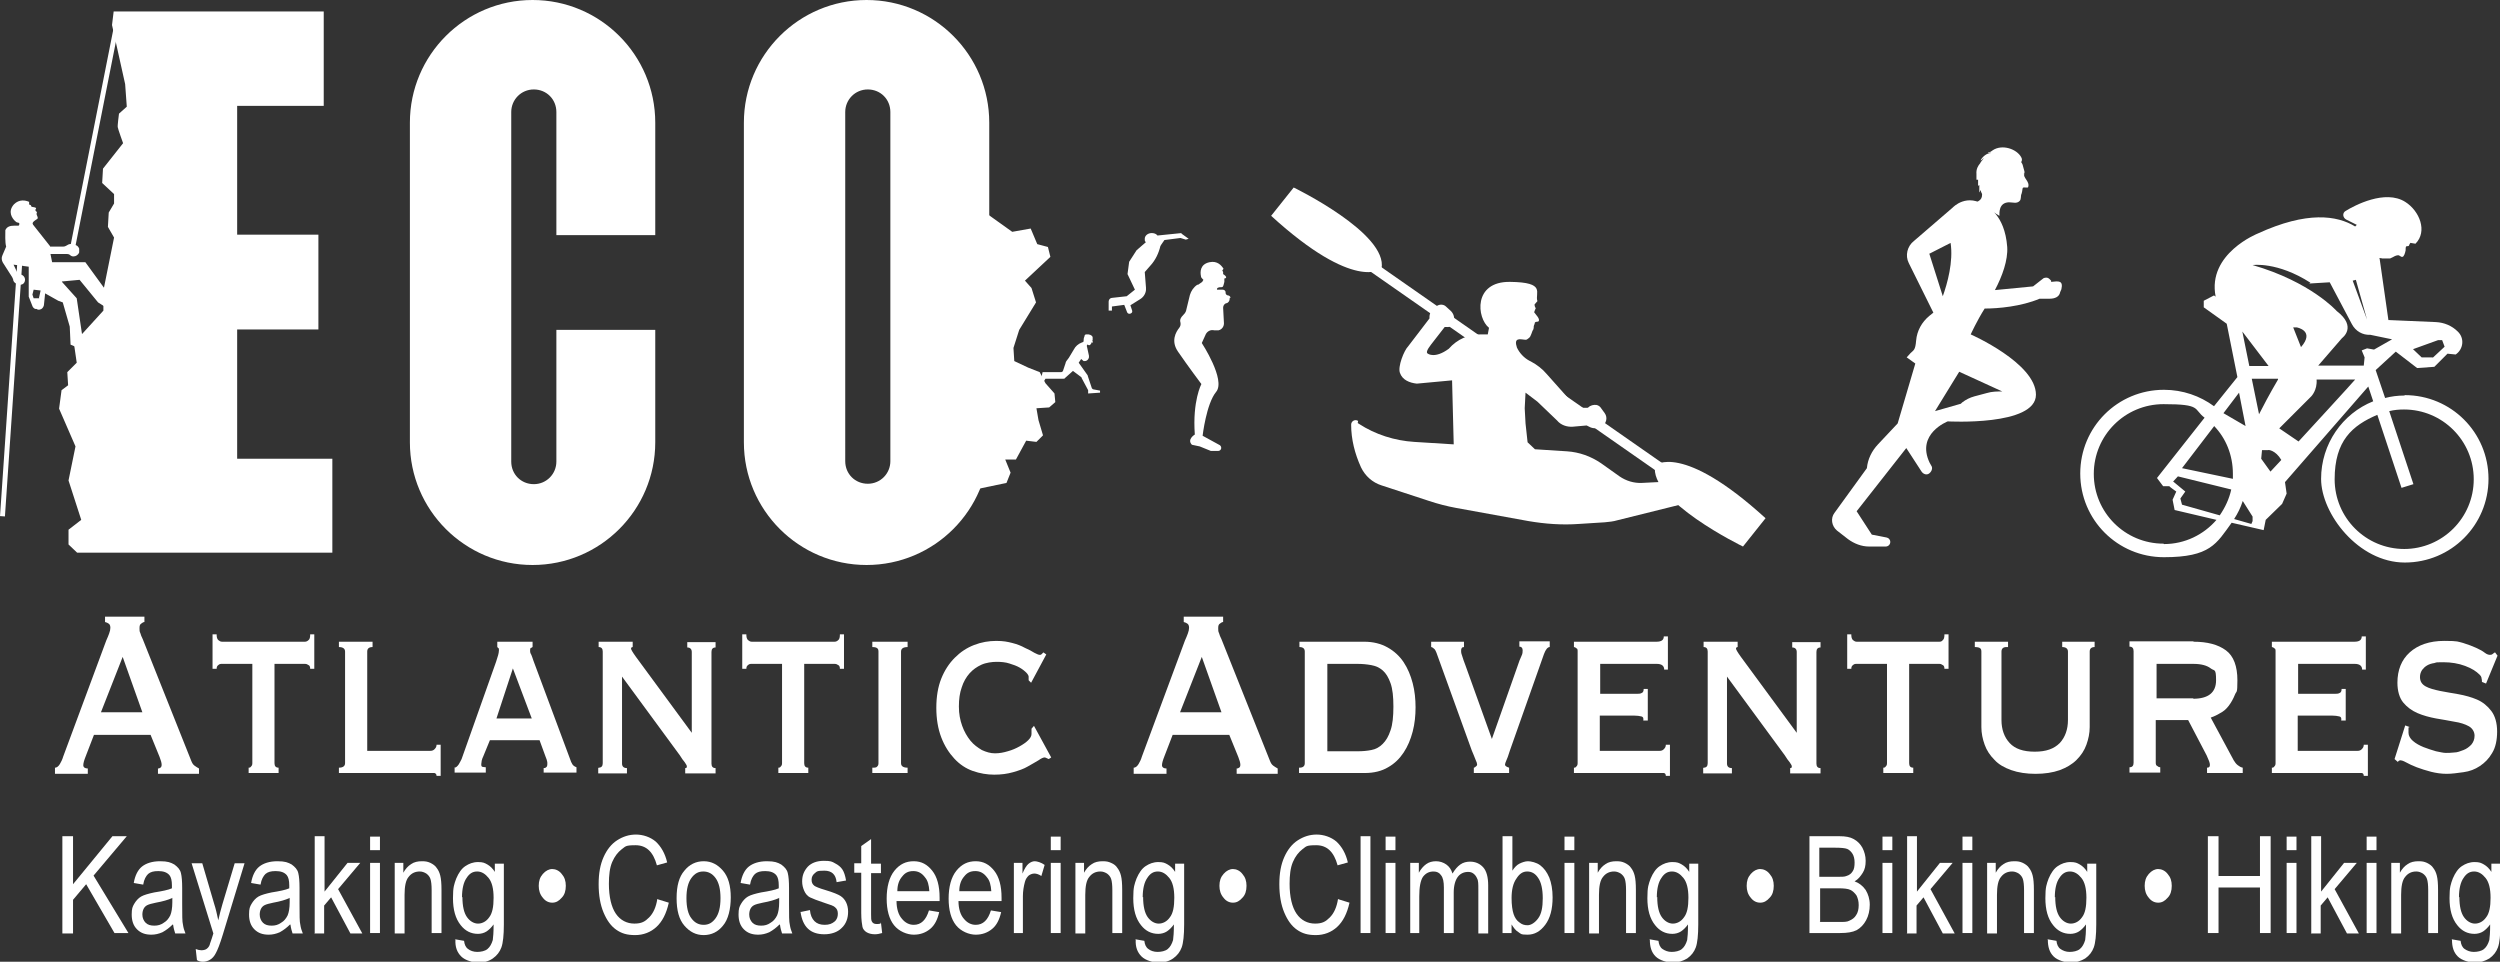
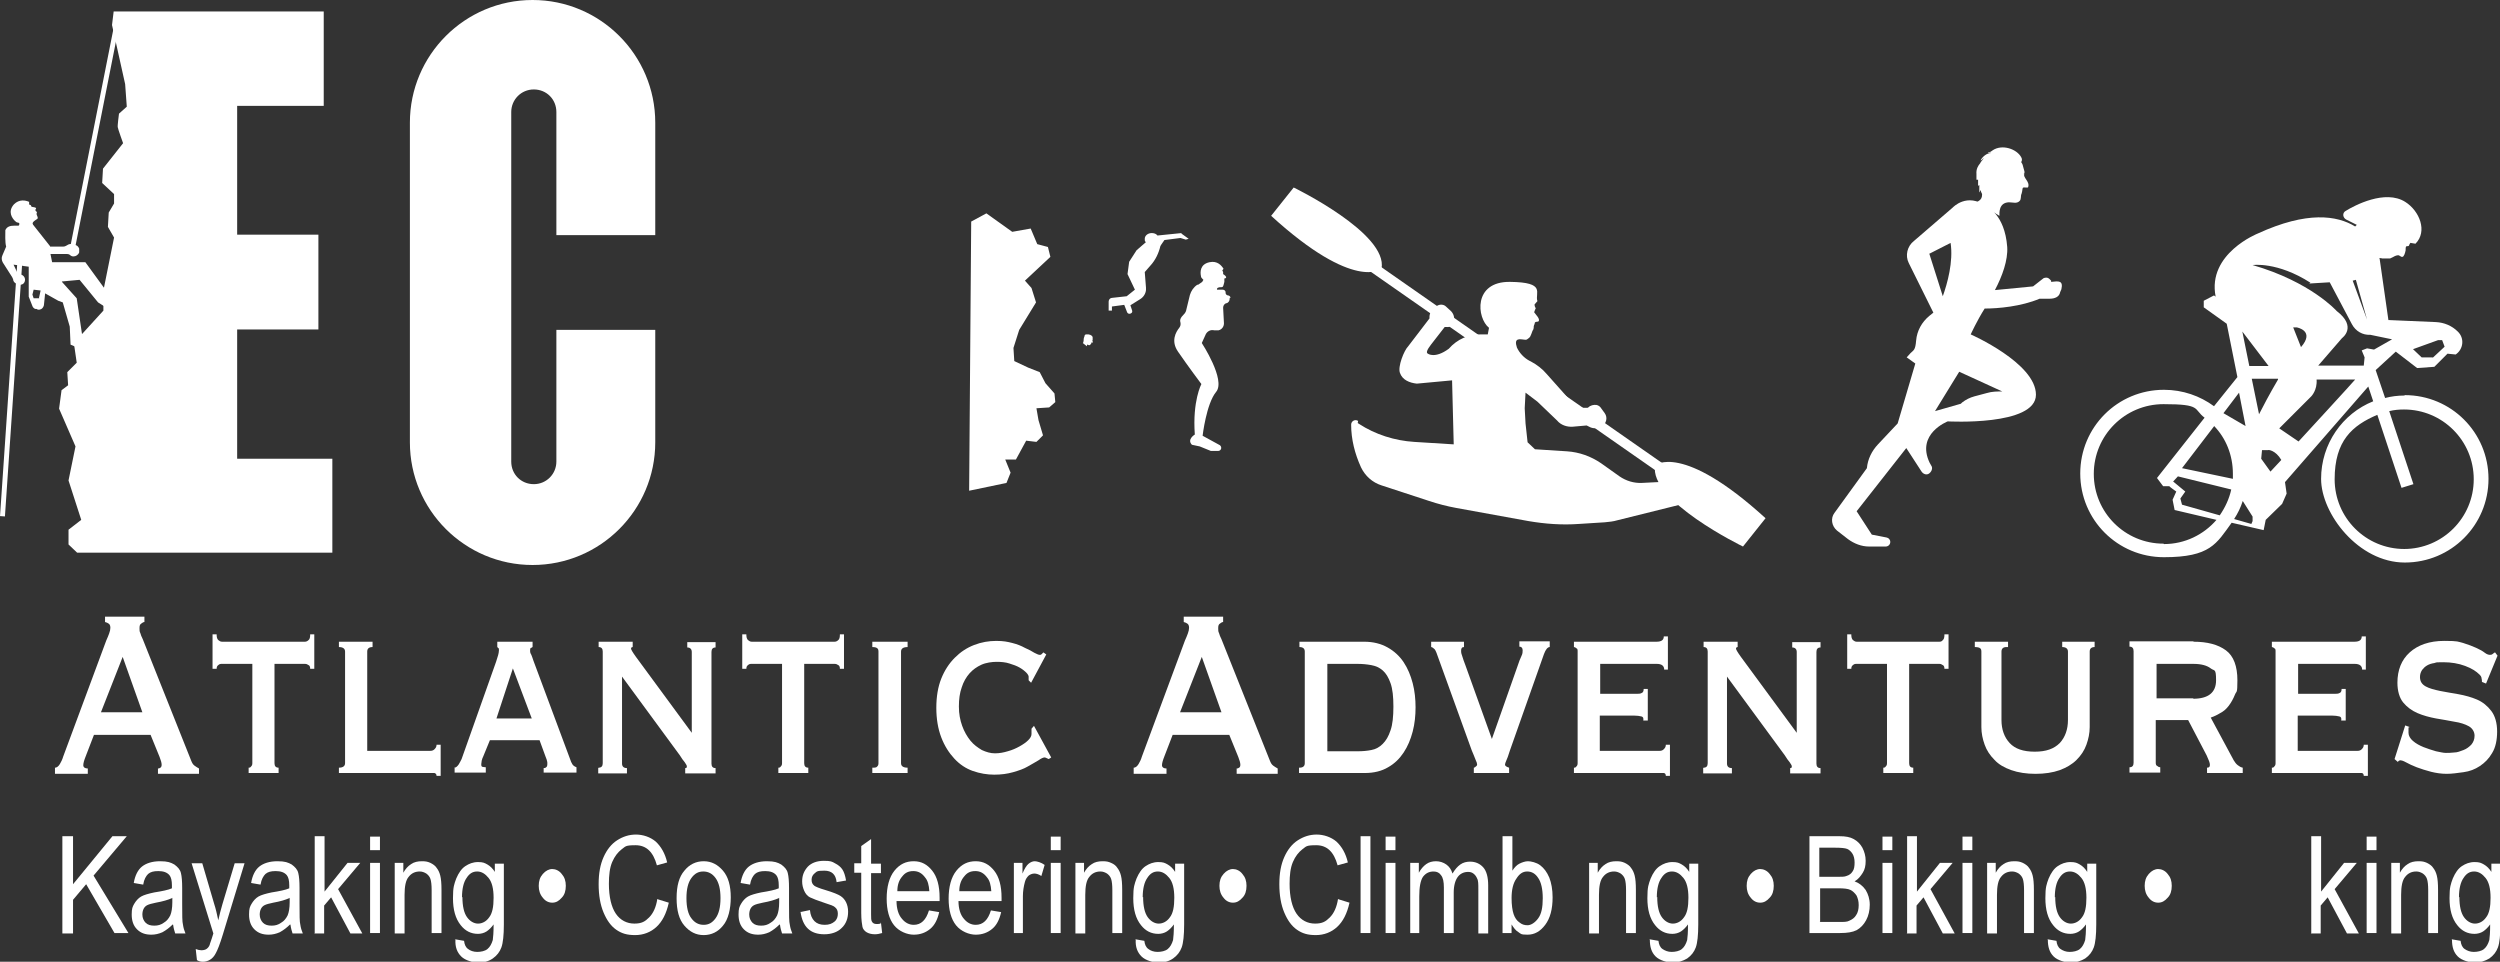
<svg xmlns="http://www.w3.org/2000/svg" id="Layer_1" data-name="Layer 1" version="1.1" viewBox="0 0 609.3 234.4">
  <rect x="0" y="0" width="609.3" height="234.4" fill="#333333" stroke="none" />
  <defs>
    <style>
      .cls-1 {
        fill: #fff;
        stroke-width: 0px;
      }
    </style>
  </defs>
  <path class="cls-1" d="M81,111.8h-23.2v-31.5h19.8v-23.1h-19.8v-31.4h21.1V2.8H27.7l-.4,3.3,3.2,14.4.4,5.5-1.9,1.7s-.4,3-.3,3.3c0,.3,1.3,3.9,1.3,3.9l-4.9,6.2-.2,3.5,2.9,2.7v2.3c0,0-1.3,2.2-1.3,2.2l-.2,3.5,1.5,2.6-2.6,12.9v4.9l-7.2,7.9.7,4.8-2.3,2.3.2,3.2-1.6,1.2-.6,4.5,4,9.2-1.7,8.3,3.1,9.6-3.1,2.4v3.6c0,0,2.1,2,2.1,2h62.2v-23.1Z" />
  <path class="cls-1" d="M9,51.8c0-.3-.2-.2-.3-.4,0-.1-.1-.2-.1-.2,0-.1.2-.3.2-.4,0-.3-.7-.3-1.1-.4-.1-.1-.1-.3-.2-.4-.4-.1-.7-.5-1.2-.6-.6-.1-1.6,0-2.7,1,0,.2-.1.4-.3.5,0,0,.3-.2.3,0-.3.2-.5.8-.5,1.3,0-.1,0-.3.1-.4,0,.3,0,.5,0,.7,0,.3.3.4.2.8,0,0,0-.1,0-.2,0,0,.1.1.2.2.1.2.3.5.5.7,0,0,0,0,0,0,0,0,.1.2.2.2.2,0,.3.1.4.2,0,.2,0,.4,0,.7l3.9.6c-.2-.2-1.2-1.1-.3-1.8s.8-.4.9-.8c0-.3-.3-.7-.3-1Z" />
  <path class="cls-1" d="M3.4,49.8c-1.6,1.8-.4,3.4.2,4s.5.3.8.4h.5c0,0-.2-.5-.2-.5l2.4-4v-.5c-.9-.4-2.4-.7-3.7.6Z" />
-   <path class="cls-1" d="M211.2,0c-16.5,0-29.9,13.4-29.9,29.9v77.9c0,16.5,13.4,29.9,29.9,29.9s29.9-13.4,29.9-29.9V29.9c0-16.5-13.4-29.9-29.9-29.9ZM217,112.4c0,3-2.4,5.5-5.5,5.5s-5.5-2.4-5.5-5.5V27.3c0-3,2.4-5.5,5.5-5.5s5.5,2.4,5.5,5.5v85.1Z" />
  <path class="cls-1" d="M135.6,80.4v32.1c0,3-2.4,5.5-5.5,5.5s-5.5-2.4-5.5-5.5V27.3c0-3,2.4-5.5,5.5-5.5s5.5,2.4,5.5,5.5v30h24.1v-27.4c0-16.5-13.4-29.9-29.9-29.9s-29.9,13.4-29.9,29.9v77.9c0,16.5,13.4,29.9,29.9,29.9s29.9-13.4,29.9-29.9v-27.4h-24.1Z" />
  <path class="cls-1" d="M31.1,67.2l-5.2,3.7s0,0,0,0l-5.1-7s0,0,0,0h-8.1s0,0,0,0l-.4-2s0,0,0,0h3.8c.3,0,.6,0,.9.2h0c.3.3.6.4.9.4h0c.6,0,1.2-.4,1.4-1,0-.3,0-.6,0-.9-.2-.5-.5-.8-1-.9l-.7-.2c-.4-.1-.9,0-1.3.3h0c-.3.2-.6.3-.9.3h-3.2c0,0,0,0,0-.1l-5.3-6.7s0,0,0,0l-2.4,1.7s0,0,0,0h-1c-1,0-1.8.2-2.2,1.1,0,0,0,0,0,.1,0,.7-.1,2.9.2,3.9l-.9,2.1c-.3.6-.2,1.3.1,1.8l2.3,3.6c0,.2.2.3.2.5h0c0,.4.3.8.7,1l.5.2c.4.2.9.1,1.2-.1h0c.3-.2.5-.6.5-1h0c0-.7-.5-1.2-1.1-1.3-.4,0-.8-.3-.9-.7l-.8-1.7s0,0,0,0l3.7.5s0,0,0,0v6.8c0,.2,0,.3,0,.5l.9,2.3c.1.3.4.6.7.7h.3c.4.3.8.2,1.2,0,.3-.2.5-.5.6-.9l.3-2.9s0,0,0,0l3.2,1.8s0,0,0,0l1.1.4s0,0,0,0l1.7,5.9s0,0,0,0l.2,4.4s0,0,0,0l1.9.8s0,0,0,0h3.1c0,0,0-.1,0-.1l1.4-2.1s0,0,0,0l-2.3-.9s0,0,0,0l-1.3-.2s0,0,0,0l-1.3-8.8s0,0,0,0l-3.6-4s0,0,0-.1l4.3-.4s0,0,0,0l4.5,5.5s0,0,0,0l1.9,1.2s0,0,0,0l4.1-.8s0,0,0,0l1-6.3c0,0,0,0,0,0ZM9.6,72.7s0,0,0,0h-1.4l-.3-.9s0,0,0,0l.3-1.2s0,0,0,0l1.7.2s0,0,0,0l-.4,1.8Z" />
  <rect class="cls-1" x="-4.7" y="32.8" width="55.6" height="1.2" transform="translate(-14.2 49.5) rotate(-78.8)" />
  <rect class="cls-1" x="-29.1" y="93.4" width="63.7" height="1.2" transform="translate(-91.2 90.4) rotate(-86.1)" />
  <polygon class="cls-1" points="236.7 54 240.4 52 246.7 56.5 251.2 55.7 252.8 59.5 255.4 60.2 256 62.6 249.8 68.4 251.4 70.2 252.5 73.7 248.4 80.4 247 84.8 247.2 88 250.6 89.6 253.4 90.7 254.8 93.4 257 95.9 257.2 98 255.7 99.3 252.6 99.5 253.1 102.4 254.2 106.1 252.6 107.7 250.1 107.4 247.6 112 245 112 246.3 115.2 245.3 117.7 236.2 119.6 236.7 54" />
-   <path class="cls-1" d="M254.2,93.3l.6-1h4.4c.1,0,.3,0,.4-.2l1.9-1.7,2,1.5c0,0,.1,0,.1.2l1.6,3v.8c.1,0,2.9-.2,2.9-.2v-.5c-.1,0-1.6-.3-1.6-.3-.2,0-.3-.2-.4-.3l-1-3s0,0,0-.1l-2.2-3.1.6-.9.6.5h.3c.5,0,.9-.4,1-.9h0c0-.1,0-.3,0-.4l-.5-2.3-.8-1.1-.5.2c-.8.3-1.5.9-1.9,1.7l-1.2,2-.6.8c-.1.2-.2.3-.2.5l-.6,1.8c0,.2-.3.4-.5.4h-4.5c0,.1-.3,1.3-.3,1.3l.6,1.2Z" />
  <path class="cls-1" d="M266.1,83c0,0,.1,0,.2-.1,0-.2,0-.4,0-.7,0-.2-.3-.6-1-.7,0,0-.2,0-.3,0,0,0,0,0,.1,0,0,0,0,0,0,0-.1,0-.3,0-.4,0-.2,0-.4.2-.4.5,0,0,0,0,0,0,0,0,0,0,0,0-.2.4-.2.8-.2,1,0,.2-.1.6-.2.6l1,.8c0-.1,0-.5.2-.4s.3.2.5.1c.1,0,.1-.1.2-.2,0,0,.2-.1.2-.4s0,0,.1,0c0,0,.1,0,.2,0,.1,0,0-.4-.1-.6Z" />
  <path class="cls-1" d="M288,56.8l-5.9.6c-.3-.4-.8-.6-1.4-.6-.9,0-1.7.6-1.7,1.4s.1.6.3.8l-2.3,2-1.8,2.8-.4,3,1.8,3.8-2,1.6-3.6.4c-.4,0-.8.4-.8.9v2.2c0,0,.8,0,.8,0v-1c.1,0,3-.4,3-.4l.7,1.8c.1.3.5.5.9.3s.4-.5.3-.8l-.4-1.2,2.4-1.5c.8-.5,1.3-1.3,1.4-2.2,0-.2,0-.4,0-.6l-.3-3.8,1.4-1.6c1.2-1.3,2-3,2.4-4.7h0c0-.1,1-1.5,1-1.5l3.9-.5,1.3.4.7-.2-1.8-1.3Z" />
  <path class="cls-1" d="M299.9,72.6c0-.3-.3-.6-.6-.6-.3,0-.6-.3-.6-.6v-.2c0-.3-.3-.6-.7-.6h-1.4c0-.2,0-.4.3-.5.4-.2.8,0,1.1-.2.2-.2.3-.9.4-1.2,0-.3,0-.3,0-.5,0-.1,0-.2,0-.3,0-.1.3,0,.4-.2.2-.3-.4-.7-.7-.9,0-.2,0-.3,0-.5,0-.1-.2-.3-.2-.4h0s.3-.4.3-.4c-.5-.8-1.5-2-3.4-1.6-2.4.5-2.3,2.5-2.1,3.4,0,.3.2.5.4.7l.2.2c-.1.1-.2.4-.3.5l-1,.7h-.2c-.9.6-1.5,1.5-1.8,2.5l-.9,3.7c0,.2-.2.5-.3.7l-.8.9c-.3.4-.5.9-.3,1.4.1.5,0,.9-.3,1.3-.8,1-2.1,3.2-.3,5.8,2.4,3.5,5.7,7.9,5.7,7.9,0,0-2.2,4.1-1.6,12.3,0,0-2,1.2-.7,2.5l1.9.4,2.7,1.1h1.8c.3,0,.6-.2.7-.5.1-.3,0-.7-.3-.9l-4.2-2.3s.9-7.8,3.3-10.7-3.5-11.9-3.5-11.9l1-2.2c.4-.7,1.2-1.1,2-.9.3,0,.6,0,.9,0h.2c.8-.2,1.3-.9,1.3-1.7l-.2-3.8c0-.5.3-1,.8-1.1.5-.1.8-.6.8-1.1v-.2Z" />
  <path class="cls-1" d="M13.4,187.1c.5,0,.9-.4,1.2-.9.3-.5.6-1.1.8-1.8l10.5-28.3c.3-.6.5-1.2.7-1.7.2-.5.3-1,.3-1.4s-.1-.8-.4-1c-.3-.2-.5-.3-.9-.4v-1.3h9.6v1.3c-.3,0-.5.2-.8.4-.3.2-.4.5-.4,1.1s0,.8.2,1.2c.1.4.3.9.6,1.5l11.8,29.6c.2.5.4.9.8,1.2.3.2.7.5,1.1.7v1.3h-10v-1.3c.2,0,.3,0,.6-.2.2-.1.3-.4.3-.7,0-.5-.2-1.1-.5-1.9l-2.2-5.4h-13.8l-2,5.2c-.4,1-.6,1.7-.6,2.2s.4.8,1.1.8v1.3h-8v-1.3ZM34.7,173.6l-4.8-13.5-5.3,13.5h10.1Z" />
  <path class="cls-1" d="M60.6,187.1c.2,0,.4,0,.6-.3.2-.2.3-.4.3-.8v-24.2h-7.4c-.3,0-.6,0-.9.3-.3.2-.4.5-.4.9h-1v-8.4h1c0,.7.1,1.1.4,1.4.3.2.5.4.9.4h20.2c.3,0,.6-.1.9-.4.3-.2.4-.7.4-1.4h1v8.4h-1c0-.4-.1-.8-.4-.9-.3-.2-.5-.3-.9-.3h-7.4v24.2c0,.7.3,1.1,1,1.1v1.3h-7.3v-1.3Z" />
  <path class="cls-1" d="M90.8,156.4v1.3c-.9,0-1.3.4-1.3,1.1v24.2h15.3c.5,0,.8-.1,1.1-.4.3-.3.5-.6.5-1.1h1v7.6h-1c0-.4-.2-.6-.5-.7-.3,0-.7,0-1.1,0h-22.2v-1.3c1,0,1.5-.4,1.5-1.1v-27.2c0-.7-.5-1.1-1.5-1.1v-1.3h8.2Z" />
  <path class="cls-1" d="M110.7,187.1c.5,0,.8-.4,1.1-.8.3-.5.5-.9.7-1.3l8.4-23.7c.2-.7.4-1.2.5-1.6.1-.4.2-.8.2-1.2s0-.5-.1-.5c0,0-.2-.2-.3-.3v-1.3h8.6v1.3c-.1,0-.2.2-.4.2-.1,0-.2.2-.2.6s0,.6.3,1.1c.2.4.3.9.5,1.4l9.2,24.7c.2.4.4.8.6.9.2.2.5.3.7.4v1.3h-8v-1.1c.2,0,.4,0,.6-.2.2-.1.3-.4.3-.8s0-.6-.1-.8c0-.2-.2-.6-.3-.9l-1.5-4.1h-12.1l-1.6,3.9c-.2.4-.3.7-.4,1.1,0,.3-.1.6-.1.8,0,.4,0,.6.3.7.2,0,.5.1.8.1v1.3h-7.6v-1.3ZM129.6,175.1l-4.6-12.2-4,12.2h8.6Z" />
  <path class="cls-1" d="M145.9,187.1c.7,0,1-.4,1-1.1v-27.2c0-.7-.3-1.1-1-1.1v-1.3h8.3v1.3c-.3,0-.4.2-.4.4s.4.9,1.2,2l13.6,18.5v-19.7c0-.7-.4-1.1-1.1-1.1v-1.3h6.9v1.3c-.7,0-1,.4-1,1.1v27.2c0,.7.3,1.1,1,1.1v1.3h-7.4v-1.3c.3,0,.4-.1.4-.4s-.2-.5-.5-1c-.4-.5-.8-1-1.2-1.7l-14.1-19.2v21.2c0,.7.4,1.1,1.2,1.1v1.3h-7v-1.3Z" />
  <path class="cls-1" d="M189.7,187.1c.2,0,.4,0,.6-.3.2-.2.3-.4.3-.8v-24.2h-7.4c-.3,0-.6,0-.9.3-.3.2-.4.5-.4.9h-1v-8.4h1c0,.7.1,1.1.4,1.4.3.2.5.4.9.4h20.2c.3,0,.6-.1.9-.4.3-.2.4-.7.4-1.4h1v8.4h-1c0-.4-.1-.8-.4-.9-.3-.2-.5-.3-.9-.3h-7.4v24.2c0,.7.3,1.1,1,1.1v1.3h-7.3v-1.3Z" />
  <path class="cls-1" d="M212.6,187.1c.6,0,1,0,1.2-.3.2-.2.3-.4.3-.8v-27.2c0-.4-.1-.7-.3-.8-.2-.2-.6-.3-1.2-.3v-1.3h8.6v1.3c-1.1,0-1.6.4-1.6,1.1v27.2c0,.7.5,1.1,1.6,1.1v1.3h-8.6v-1.3Z" />
  <path class="cls-1" d="M250.7,165.6c0,0,0-.2,0-.3,0,0,0-.2,0-.4,0-.2-.2-.6-.6-1-.4-.4-.9-.8-1.6-1.2-.7-.4-1.5-.7-2.5-1-.9-.3-2-.4-3.1-.4s-2.6.2-3.7.7c-1.1.5-2.1,1.2-2.9,2.1-.8.9-1.5,2.1-1.9,3.4-.5,1.4-.7,2.9-.7,4.7s.3,3.3.8,4.7c.5,1.4,1.2,2.6,2,3.6.8,1,1.8,1.7,2.8,2.3,1.1.5,2.1.8,3.2.8s2.1-.2,3.1-.5c1.1-.3,2-.7,2.9-1.2.9-.5,1.6-1,2.1-1.5.5-.5.8-1,.8-1.5v-.6c0-.3,0-.5,0-.7l.6-.7,4.2,7.7-.6.4c-.5-.2-.8-.4-1-.4-.3,0-.8.2-1.5.7-.7.4-1.5.9-2.6,1.5-1,.6-2.2,1-3.6,1.4-1.4.4-2.9.6-4.6.6s-3.5-.3-5.2-.9c-1.7-.6-3.2-1.6-4.5-3-1.3-1.4-2.4-3.1-3.2-5.2-.8-2.1-1.2-4.5-1.2-7.2s.4-5.1,1.2-7.1c.8-2,1.9-3.7,3.3-5.1,1.4-1.4,2.9-2.4,4.7-3.1,1.8-.7,3.6-1,5.4-1s2.7.2,3.9.5c1.2.3,2.2.7,3.1,1.2.9.4,1.7.8,2.3,1.2.6.3,1,.5,1.3.5s.3,0,.5-.2c.1-.1.3-.3.4-.4l.7.5-3.7,6.9-.6-.6Z" />
  <path class="cls-1" d="M276.3,187.1c.5,0,.9-.4,1.2-.9.3-.5.6-1.1.8-1.8l10.5-28.3c.3-.6.5-1.2.7-1.7.2-.5.3-1,.3-1.4s-.1-.8-.4-1c-.3-.2-.5-.3-.9-.4v-1.3h9.6v1.3c-.3,0-.5.2-.8.4-.3.2-.4.5-.4,1.1s0,.8.2,1.2c.1.4.3.9.6,1.5l11.8,29.6c.2.5.4.9.8,1.2.3.2.7.5,1.1.7v1.3h-10v-1.3c.2,0,.3,0,.6-.2.2-.1.3-.4.3-.7,0-.5-.2-1.1-.5-1.9l-2.2-5.4h-13.8l-2,5.2c-.4,1-.6,1.7-.6,2.2s.4.8,1.1.8v1.3h-8v-1.3ZM297.7,173.6l-4.8-13.5-5.3,13.5h10.1Z" />
  <path class="cls-1" d="M316.7,187.1c.9,0,1.3-.4,1.3-1.1v-27.2c0-.7-.4-1.1-1.3-1.1v-1.3h15.8c2.2,0,4.1.5,5.7,1.4,1.6.9,2.9,2.1,3.9,3.6,1,1.5,1.7,3.2,2.2,5.1.5,1.9.7,3.9.7,5.9s-.2,4-.7,5.9c-.5,1.9-1.2,3.6-2.2,5.1-1,1.5-2.2,2.7-3.8,3.6-1.5.9-3.4,1.4-5.7,1.4h-16v-1.3ZM330.9,183.1c1.2,0,2.3-.1,3.3-.3,1.1-.2,2-.7,2.8-1.5.8-.8,1.4-1.8,1.9-3.3.5-1.4.7-3.4.7-5.8s-.2-4.3-.7-5.7c-.5-1.4-1.1-2.4-1.9-3.1-.8-.7-1.7-1.1-2.8-1.3-1.1-.2-2.2-.3-3.3-.3h-7.4v21.3h7.4Z" />
  <path class="cls-1" d="M377.7,157.7c-.5,0-1,.6-1.4,1.7l-8.3,23.5c-.4,1.3-.7,2.1-.9,2.5-.2.4-.3.8-.3,1s.3.5,1,.7v1.3h-8.6v-1.3c.2,0,.4-.2.5-.3.2-.1.3-.3.3-.5s-.1-.6-.4-1.2c-.2-.5-.5-1.3-.9-2.2l-8.6-23.8c-.2-.4-.3-.8-.6-1-.2-.2-.5-.4-.7-.4v-1.3h8v1.3c-.5,0-.7.3-.7.9s.1.8.3,1.4c.2.6.4,1.3.7,2l6.5,18.1,6.2-17.6c.4-1.2.7-2,1-2.6s.3-1,.3-1.4c0-.6-.3-.9-.8-.9v-1.3h7.4v1.3Z" />
  <path class="cls-1" d="M405.6,163.2c0-.9-.6-1.4-1.8-1.4h-13.8v7.3h8.7c.6,0,1.1,0,1.4-.2.3-.1.5-.4.5-1h1v7.7h-1.1c.1-.5,0-.9-.5-1-.4-.1-1-.2-1.8-.2h-8.3v8.6h14.5c.5,0,.8-.1,1.1-.4.3-.3.5-.6.5-1.1h1v7.6h-1c0-.4-.2-.7-.5-.7-.3,0-.7,0-1.1,0h-20.8v-1.3c.2,0,.4,0,.6-.3.2-.2.3-.4.3-.8v-27.2c0-.4,0-.7-.3-.8-.2-.2-.4-.3-.6-.3v-1.3h20.1c1.2,0,1.8-.4,1.8-1.3h1v8.1h-1Z" />
  <path class="cls-1" d="M415.2,187.1c.7,0,1-.4,1-1.1v-27.2c0-.7-.3-1.1-1-1.1v-1.3h8.3v1.3c-.3,0-.4.2-.4.4s.4.9,1.2,2l13.6,18.5v-19.7c0-.7-.4-1.1-1.1-1.1v-1.3h6.9v1.3c-.7,0-1,.4-1,1.1v27.2c0,.7.3,1.1,1,1.1v1.3h-7.4v-1.3c.3,0,.4-.1.4-.4s-.2-.5-.5-1c-.4-.5-.8-1-1.2-1.7l-14.1-19.2v21.2c0,.7.4,1.1,1.2,1.1v1.3h-7v-1.3Z" />
  <path class="cls-1" d="M459,187.1c.2,0,.4,0,.6-.3.2-.2.3-.4.3-.8v-24.2h-7.4c-.3,0-.6,0-.9.3-.3.2-.4.5-.4.9h-1v-8.4h1c0,.7.1,1.1.4,1.4.3.2.5.4.9.4h20.2c.3,0,.6-.1.8-.4.3-.2.4-.7.4-1.4h1v8.4h-1c0-.4-.1-.8-.4-.9-.3-.2-.5-.3-.8-.3h-7.4v24.2c0,.7.3,1.1,1,1.1v1.3h-7.3v-1.3Z" />
  <path class="cls-1" d="M489,157.7c-.8,0-1.2.4-1.2,1.1v16.7c0,2.3.7,4.2,2,5.6,1.3,1.4,3.3,2.1,6.1,2.1s4.7-.7,6.1-2.1c1.3-1.4,2-3.3,2-5.6v-16.7c0-.7-.5-1.1-1.4-1.1v-1.3h7.9v1.3c-.8,0-1.2.4-1.2,1.1v18.4c0,1.5-.3,2.9-.8,4.3-.5,1.4-1.3,2.6-2.4,3.7-1.1,1.1-2.5,1.9-4.1,2.5-1.7.6-3.7.9-5.9.9s-4.2-.3-5.9-.9c-1.7-.6-3.1-1.4-4.1-2.5-1.1-1.1-1.9-2.3-2.4-3.7-.5-1.4-.8-2.8-.8-4.3v-18.4c0-.4-.1-.7-.3-.8-.2-.2-.7-.3-1.3-.3v-1.3h8.1v1.3Z" />
  <path class="cls-1" d="M534.6,156.4c3.4,0,6,.7,7.9,2.1,1.9,1.4,2.8,3.9,2.8,7.3s-.2,2.5-.6,3.5-.9,1.9-1.5,2.7c-.6.8-1.3,1.4-2.1,1.8-.8.5-1.5.8-2.3,1.1l5.6,10.4c.3.5.6.9,1,1.2.4.3.7.5,1.2.6v1.3h-8.7v-1.3c.5,0,.7-.2.7-.7s-.3-1.2-.8-2.3l-4.5-8.6h-7.9v10.4c0,.4.1.7.4.8.2.2.5.3.7.3v1.3h-7.5v-1.3c.7,0,1-.4,1-1.1v-27.2c0-.7-.3-1.1-1-1.1v-1.3h15.6ZM534.5,170.3c3.7,0,5.6-1.5,5.6-4.5s-.4-2.2-1.3-2.9c-.9-.7-2.3-1.1-4.2-1.1h-9v8.4h9Z" />
  <path class="cls-1" d="M575.7,163.2c0-.9-.6-1.4-1.8-1.4h-13.8v7.3h8.7c.6,0,1.1,0,1.4-.2.3-.1.5-.4.5-1h1v7.7h-1.1c.1-.5,0-.9-.5-1-.4-.1-1-.2-1.8-.2h-8.3v8.6h14.5c.5,0,.8-.1,1.1-.4.3-.3.5-.6.5-1.1h1v7.6h-1c0-.4-.2-.7-.5-.7-.3,0-.7,0-1.1,0h-20.8v-1.3c.2,0,.4,0,.6-.3.2-.2.3-.4.3-.8v-27.2c0-.4,0-.7-.3-.8-.2-.2-.4-.3-.6-.3v-1.3h20.1c1.2,0,1.8-.4,1.8-1.3h1v8.1h-1Z" />
  <path class="cls-1" d="M587,177.3c0,.2,0,.4,0,.6,0,.2,0,.4,0,.7,0,.7.4,1.4,1.1,2,.7.6,1.6,1.1,2.6,1.5,1,.4,2,.7,3,1,1,.2,1.8.4,2.4.4s1.2,0,2-.1c.8,0,1.5-.3,2.3-.6.8-.3,1.4-.8,1.9-1.3.5-.6.8-1.3.8-2.2s-.5-1.8-1.4-2.3c-.9-.5-2.1-.9-3.5-1.1-1.4-.3-2.9-.5-4.5-.8-1.6-.3-3.1-.7-4.5-1.3-1.4-.6-2.6-1.5-3.5-2.6-.9-1.1-1.4-2.8-1.4-4.8,0-3.1,1-5.6,3-7.4,2-1.8,4.8-2.8,8.4-2.8s3.3.2,4.6.5c1.3.4,2.3.8,3.2,1.2.9.4,1.6.8,2.1,1.2.5.4,1,.5,1.2.5s.5,0,.7-.2c.2-.1.3-.3.6-.4l.6.8-2.8,6.8-1-.4c0-.3,0-.6-.1-.9,0-.3-.2-.6-.5-.9-.8-.8-1.9-1.5-3.5-2.1-1.6-.6-3.4-.9-5.3-.9s-1.5,0-2.2.2c-.7.1-1.3.3-1.8.6s-.9.7-1.2,1.1c-.3.5-.5,1-.5,1.7,0,1.1.5,1.8,1.4,2.3.9.5,2.1.8,3.5,1.1,1.4.3,2.9.5,4.5.8,1.6.3,3.1.7,4.5,1.3,1.4.6,2.6,1.6,3.5,2.8.9,1.2,1.4,2.9,1.4,5s-.4,3.9-1.2,5.2c-.8,1.4-1.8,2.4-3,3.2-1.2.8-2.5,1.3-4,1.5-1.5.2-2.8.4-4.1.4s-2.6-.2-3.8-.5-2.4-.7-3.5-1.1c-1-.4-1.9-.8-2.6-1.2-.7-.4-1.2-.5-1.3-.5-.3,0-.5.1-.7.4l-.8-.7,2.6-8.2,1.1.4Z" />
  <g>
    <path class="cls-1" d="M430.3,126.3l-5.5,6.9s-23.1-11.2-21.4-19.8c0,0,6.5-5.7,26.9,12.9Z" />
    <path class="cls-1" d="M309.8,52.6l5.5-6.9s23.1,11.2,21.4,19.8c0,0-6.5,5.7-26.9-12.9Z" />
    <rect class="cls-1" x="367.5" y="42" width="2.4" height="93.7" transform="translate(85.2 340.7) rotate(-55.1)" />
    <path class="cls-1" d="M330.9,103.1l.3.2c4,2.6,8.7,4.1,13.5,4.4l9.6.6-.4-15.6-8.6.8c-1.8-.2-3.5-.9-4.1-2.6-.6-1.5,1-5.5,2-6.5l5.2-6.8c-.1-1.1.4-2.1,1.3-2.7l.6-.4c.7-.4,1.6-.3,2.1.2l1.1,1c.8.7,1.1,1.8.8,2.8-.2.8-.9,1.3-1.7,1.2h-.5s-2.8,3.6-2.8,3.6c-.6.8-2.1,2.5-1.3,2.9,0,0,1.7,1.3,5.1-1.2,2-2.3,4.9-3.6,7.9-3.5h1.6s.3-1.6.3-1.6c-3-2.4-3.9-11.3,5.1-11.2s6,2.7,6.7,4.7l-.7.8h0c0,.3.1.7.3.9-.1.3-.3.6-.4,1,.4.6,1.5,1.6,1.1,2.2-.2.2-.6,0-.9.3-.1.1,0,.3-.2.6-.2.5,0,.5-.2,1.1-.4.5-.5,1.7-1.1,2.1-.7.6-.7.4-1.8.3-1.7-.2-1.4,1-1.1,2,.6,1.3,1.7,2.5,3,3.2l.4.2c1.5.8,2.8,1.8,3.9,3.1l7.3,8.2h2.6c0,0,.2-.1.2-.1.5-.5,1.3-.7,2-.6.5.1.9.4,1.2.9l.8,1.1c.8,1.1.4,2.7-.9,3.3h-.1c-.9.5-1.9.5-2.8,0l-.6-.3-3.4.3c-1.4.1-2.9-.4-3.8-1.5l-4.8-4.6-2.9-2.2-.2,3.8.2,3.7.5,4.6,1.8,1.7,7.8.5c3,.2,5.8,1.2,8.3,2.9l4.5,3.2c1.6,1.1,3.5,1.7,5.5,1.6l5.9-.3,7,4.7-18.9,4.7c-1,.3-2,.4-3.1.5l-6.3.4c-4.1.3-8.2,0-12.3-.7l-17.6-3.2c-2.2-.4-4.5-1-6.6-1.7l-11.6-3.8c-2.2-.7-4-2.3-5-4.4h0c-1.5-3.3-2.4-6.8-2.4-10.4,0-.9,1-1.4,1.7-.9Z" />
  </g>
  <path class="cls-1" d="M499.9,68.4l-.4-.4c-.3-.3-.7-.4-1.1-.3h0c-.2,0-.4.1-.6.3l-2.3,1.8-9.3.9c1.8-3.4,3.2-7.3,3-10.5-.6-8.1-5.1-9.9-5.1-9.9-4.7-3.5-8.2.3-8.2.3l-9.4,8.1c-1.7,1.3-2.2,3.6-1.3,5.4l6,12.1-1,.8c-1.8,1.5-3,3.6-3.2,6s-.6,2.3-1.4,3.1l-.9,1,2.1,1.5-4.3,14.6-4.8,5.1c-1.5,1.6-2.5,3.6-2.7,5.8h0s-7.9,10.9-7.9,10.9c-1,1.3-.7,3.2.6,4.3l2.7,2.1c1.5,1.1,3.3,1.8,5.1,1.8h4.1c.6,0,1.1-.5,1.1-1.1s-.4-1-.9-1.1l-3.6-.7-3.7-5.7,12.1-15.4,3.7,5.7c.4.6,1.1.9,1.7.6s1.2-1.3.7-2l-.4-.7c-3.4-7.1,4.4-10.1,4.4-10.1,0,0,21.5,1.2,21.5-6.5s-15.9-14.7-15.9-14.7c0,0,1.5-3.3,3.4-6.3,3.3,0,8.9-.5,13.4-2.4h2.5c1.1,0,2.3-.4,2.5-1.6l.3-.7c.5-2.2-.7-2-2.5-1.8ZM470.3,61.8l5.1-2.6c.7,4.6-.8,9.9-1.9,13l-3.3-10.4ZM488.2,95.4h0c-1.4,0-2.7,0-4,.4l-3,.8c-1.1.3-2.1.8-3,1.5l-.3.3-6.3,1.8,5.9-9.6,10.7,4.9Z" />
  <path class="cls-1" d="M586,96.4c-1.6,0-3.2.2-4.7.6l-2.3-6.8,4.9-4.5,5.2,4,4.2-.3,3.2-3.2h0c0,0,2,.2,2,.2,1.9-1.3,2.2-4,.5-5.6-1.4-1.4-3.3-2.2-5.3-2.3l-11.6-.5-2.1-14.7s0-.2-.1-.4c.3,0,.5,0,.7.1.7,0,1.3,0,1.9,0,.5-.2.8-.4,1.2-.6.2-.1.6-.2.8-.2.3,0,.7.5,1,.4.4,0,.7-1,.8-1.6,0-.3,0-.7.1-.9.2-.2.4,0,.7-.2.1-.4.5-.9.4-.7l1.2.2c3-3,1-8-2.5-10.2-4.9-3.1-12.4.9-14.5,2.2-.4.2-.6.6-.6,1s.3.9.7,1.1l2.6,1.3-.4.4c-4.4-2.7-11.7-3.8-23.7,1.7,0,0-12.4,4.9-10.3,15.4l-.4-.3-2.5,1.3v1.6l5.6,4,2.6,13-5.7,7.1c-3.4-2.5-7.6-4-12.2-4-11.3,0-20.4,9.1-20.4,20.4s9.1,20.4,20.4,20.4,12.8-3.3,16.5-8.4l7.8,1.8.5-2.5,4-3.9,1.1-2.5-.4-2.8,20.3-23.3,1.2,3.6c-7.5,3-12.7,10.4-12.7,18.9s9.1,20.4,20.4,20.4,20.4-9.1,20.4-20.4-9.1-20.4-20.4-20.4ZM550.6,101.1l-1.8-8.8h6.4c0,0,0,.2,0,.2-2,3.4-3.8,6.8-4.7,8.6ZM529.6,117.4l1.2-1.3,13,3.2c-.5,2.3-1.5,4.4-2.8,6.3l-9.2-2.6-.4-1.5,1.2-1.7-2.9-2.4ZM539.6,103.8c2.9,3,4.6,7.1,4.6,11.7s0,.8,0,1.2l-12.4-2.6,7.8-10.2ZM560.8,84.6l-1.9-4.8c.3,0,.6,0,.9,0,0,0,4.5.8,1,4.8ZM552.9,89.2h-4.7l-1.7-8.4,6.4,8.4ZM563.3,96.6s1.5-1.5,1.3-4.1h9.4c0,.1-13.8,15.1-13.8,15.1l-4.7-3.2,7.8-7.8ZM592.9,87.1h-2.7l-2.1-2,6.1-2.2h1c0,0,.6,1.6.6,1.6l-2.9,2.7ZM574.2,68.3l2.7,9.6-3.5-9.5.8-.2ZM562.8,69.1l5-.3,5.4,10.2c.9,1.7,2.6,2.7,4.5,2.6l5.3,1.1-4.4,2.5-1.7-.3-1.3.5.7,1.7-.2,2h-11.1l5.8-6.7s3.8-2.7-1.3-6.6c0,0-6.3-7.1-20.5-11.2,0,0,6-.9,14.1,4.3ZM547.4,103.9l-5.5-3.2,3.8-5,1.6,8.2ZM527.3,132.5c-9.4,0-17-7.6-17-17s7.6-17,17-17,7.2,1.2,10,3.3l-11.6,14.7,1.5,2h1.5c0,.1,1.7,1.3,1.7,1.3l-.9,2,.5,2.5,10.2,2.4c-3.1,3.6-7.7,5.9-12.8,5.9ZM546.6,122.1l2.4,3.8v1.1l-.3.7-4.2-1.2c.9-1.4,1.6-2.8,2.1-4.4ZM553.4,115l-2.3-3.2.2-2.1h1.5c0-.1,1.8,0,3.2,2.4l-2.7,2.9ZM586,133.8c-9.4,0-17-7.6-17-17s4.3-13.1,10.4-15.7l5.9,17.8,2.9-.9-5.9-17.8c1.2-.3,2.4-.4,3.6-.4,9.4,0,17,7.6,17,17s-7.6,17-17,17Z" />
  <g>
    <path class="cls-1" d="M15.2,227.4v-23.6h2.6v11.7l9.6-11.7h3.5l-8.1,9.6,8.5,14h-3.4l-6.9-11.9-3.2,3.8v8.2h-2.6Z" />
    <path class="cls-1" d="M42.1,225.3c-.8.8-1.6,1.4-2.5,1.9-.9.4-1.8.6-2.7.6-1.5,0-2.6-.4-3.5-1.3-.9-.9-1.3-2.1-1.3-3.6s.2-1.9.6-2.6,1-1.4,1.7-1.8c.7-.4,1.8-.7,3.2-1,1.9-.3,3.4-.6,4.3-1v-.7c0-1.2-.2-2-.6-2.5-.6-.7-1.5-1-2.7-1s-1.9.2-2.5.7c-.5.5-1,1.3-1.2,2.6l-2.3-.4c.3-1.8,1-3.2,2-4,1-.8,2.5-1.3,4.4-1.3s2.6.3,3.5.8c.8.6,1.4,1.2,1.6,2.1.2.8.3,2,.3,3.6v3.9c0,2.7,0,4.4.2,5.1.1.7.3,1.4.6,2.1h-2.5c-.2-.6-.4-1.3-.5-2.1ZM41.9,218.9c-.9.4-2.2.8-3.9,1.1-1,.2-1.7.4-2.1.6-.4.2-.7.5-.9.9s-.3.9-.3,1.4c0,.8.3,1.5.8,2,.5.5,1.2.7,2.1.7s1.6-.2,2.3-.7c.7-.4,1.2-1,1.6-1.8.3-.7.5-1.8.5-3.2v-1.1Z" />
    <path class="cls-1" d="M48,234l-.3-2.7c.5.2,1,.3,1.4.3s.9-.1,1.2-.3c.3-.2.6-.5.8-1,0-.2.4-1.1.9-2.8l-5.3-17.1h2.6l2.9,9.9c.4,1.2.7,2.6,1,4,.3-1.3.6-2.6,1-3.9l3-10h2.4l-5.3,17.4c-.7,2.3-1.3,3.8-1.7,4.5-.4.8-.9,1.3-1.4,1.6-.5.3-1.1.5-1.7.5s-1-.1-1.5-.4Z" />
    <path class="cls-1" d="M70.7,225.3c-.8.8-1.6,1.4-2.5,1.9-.9.4-1.8.6-2.7.6-1.5,0-2.6-.4-3.5-1.3-.9-.9-1.3-2.1-1.3-3.6s.2-1.9.6-2.6,1-1.4,1.7-1.8c.7-.4,1.8-.7,3.2-1,1.9-.3,3.4-.6,4.3-1v-.7c0-1.2-.2-2-.6-2.5-.6-.7-1.5-1-2.7-1s-1.9.2-2.5.7c-.5.5-1,1.3-1.2,2.6l-2.3-.4c.3-1.8,1-3.2,2-4,1-.8,2.5-1.3,4.4-1.3s2.6.3,3.5.8c.8.6,1.4,1.2,1.6,2.1.2.8.3,2,.3,3.6v3.9c0,2.7,0,4.4.2,5.1.1.7.3,1.4.6,2.1h-2.5c-.2-.6-.4-1.3-.5-2.1ZM70.5,218.9c-.9.4-2.2.8-3.9,1.1-1,.2-1.7.4-2.1.6-.4.2-.7.5-.9.9s-.3.9-.3,1.4c0,.8.3,1.5.8,2,.5.5,1.2.7,2.1.7s1.6-.2,2.3-.7c.7-.4,1.2-1,1.6-1.8.3-.7.5-1.8.5-3.2v-1.1Z" />
    <path class="cls-1" d="M76.7,227.4v-23.6h2.4v13.5l5.6-7h3.1l-5.4,6.4,5.9,10.8h-2.9l-4.7-8.8-1.7,2v6.8h-2.4Z" />
    <path class="cls-1" d="M90.2,207.2v-3.3h2.4v3.3h-2.4ZM90.2,227.4v-17.1h2.4v17.1h-2.4Z" />
    <path class="cls-1" d="M96.2,227.4v-17.1h2.1v2.4c.5-.9,1.1-1.6,1.9-2.1.7-.5,1.6-.7,2.6-.7s1.4.1,2.1.4c.6.3,1.2.7,1.5,1.2.4.5.7,1.1.9,1.9s.3,1.9.3,3.5v10.5h-2.4v-10.4c0-1.3-.1-2.2-.3-2.8-.2-.6-.6-1-1-1.3-.5-.3-1-.5-1.6-.5-1.1,0-2,.4-2.7,1.3-.7.8-1,2.3-1,4.4v9.4h-2.4Z" />
    <path class="cls-1" d="M110.8,228.9l2.3.4c.1.9.4,1.6,1,2,.5.4,1.3.7,2.2.7s1.9-.2,2.5-.7,1-1.2,1.3-2.2c.1-.6.2-1.9.2-3.8-.5.7-1.1,1.3-1.7,1.7-.6.4-1.4.6-2.1.6-1.7,0-3.1-.7-4.2-2.1-1.3-1.6-1.9-3.8-1.9-6.6s.3-3.4.8-4.8c.6-1.4,1.3-2.4,2.2-3,.9-.6,1.9-1,3.1-1s1.6.2,2.3.6c.7.4,1.3,1,1.8,1.8v-2h2.2v14.8c0,2.6-.2,4.5-.6,5.6-.4,1.1-1.1,2-2.1,2.7s-2.2,1-3.5,1-3.2-.5-4.2-1.5-1.5-2.3-1.4-4.1ZM112.7,218.6c0,2.3.4,3.9,1.1,4.9.7,1,1.7,1.6,2.7,1.6s2-.5,2.7-1.5c.8-1,1.1-2.6,1.1-4.8s-.4-3.8-1.2-4.8c-.8-1-1.7-1.6-2.8-1.6s-1.9.5-2.6,1.6c-.7,1-1.1,2.6-1.1,4.7Z" />
    <path class="cls-1" d="M131.3,215.9c0-1.2.3-2.1,1-2.9.7-.8,1.5-1.2,2.3-1.2s1.7.4,2.3,1.2c.7.8,1,1.7,1,2.9s-.3,2.2-1,2.9c-.7.8-1.4,1.2-2.3,1.2s-1.7-.4-2.3-1.2c-.7-.8-1-1.8-1-2.9Z" />
    <path class="cls-1" d="M160.4,219.2l2.6.8c-.6,2.7-1.6,4.6-3,5.9-1.4,1.3-3.2,2-5.2,2s-3.3-.4-4.6-1.3c-1.3-.9-2.3-2.3-3.1-4.2-.8-1.9-1.2-4.2-1.2-6.9s.4-4.8,1.2-6.6c.8-1.8,1.9-3.2,3.3-4.1,1.4-.9,2.9-1.4,4.6-1.4s3.5.6,4.8,1.7c1.3,1.2,2.3,2.9,2.8,5.1l-2.5.7c-.9-3.3-2.6-4.9-5.2-4.9s-2.4.3-3.4,1c-.9.7-1.7,1.7-2.3,3.1s-.8,3.2-.8,5.3c0,3.2.6,5.7,1.7,7.3,1.1,1.6,2.7,2.4,4.5,2.4s2.6-.5,3.6-1.5c1-1,1.7-2.5,2-4.5Z" />
    <path class="cls-1" d="M164.9,218.9c0-3,.6-5.2,1.9-6.7,1.2-1.5,2.8-2.3,4.7-2.3s3.4.8,4.7,2.3c1.3,1.5,1.9,3.7,1.9,6.5s-.6,5.4-1.9,6.9c-1.2,1.5-2.8,2.3-4.7,2.3s-3.4-.8-4.7-2.3-1.9-3.7-1.9-6.7ZM167.3,218.9c0,2.2.4,3.9,1.2,4.9.8,1.1,1.8,1.6,3,1.6s2.1-.5,2.9-1.6c.8-1.1,1.2-2.7,1.2-4.9s-.4-3.8-1.2-4.9c-.8-1.1-1.8-1.6-3-1.6s-2.1.5-2.9,1.6c-.8,1.1-1.2,2.7-1.2,4.9Z" />
    <path class="cls-1" d="M190,225.3c-.8.8-1.6,1.4-2.5,1.9-.9.4-1.8.6-2.7.6-1.5,0-2.6-.4-3.5-1.3-.9-.9-1.3-2.1-1.3-3.6s.2-1.9.6-2.6,1-1.4,1.7-1.8c.7-.4,1.8-.7,3.2-1,1.9-.3,3.4-.6,4.3-1v-.7c0-1.2-.2-2-.6-2.5-.6-.7-1.5-1-2.7-1s-1.9.2-2.5.7c-.5.5-1,1.3-1.2,2.6l-2.3-.4c.3-1.8,1-3.2,2-4,1-.8,2.5-1.3,4.4-1.3s2.6.3,3.5.8c.8.6,1.4,1.2,1.6,2.1.2.8.3,2,.3,3.6v3.9c0,2.7,0,4.4.2,5.1.1.7.3,1.4.6,2.1h-2.5c-.2-.6-.4-1.3-.5-2.1ZM189.8,218.9c-.9.4-2.2.8-3.9,1.1-1,.2-1.7.4-2.1.6-.4.2-.7.5-.9.9s-.3.9-.3,1.4c0,.8.3,1.5.8,2,.5.5,1.2.7,2.1.7s1.6-.2,2.3-.7c.7-.4,1.2-1,1.6-1.8.3-.7.5-1.8.5-3.2v-1.1Z" />
    <path class="cls-1" d="M195,222.3l2.4-.5c.1,1.2.5,2.1,1.1,2.7s1.4.9,2.5.9,1.8-.3,2.4-.8c.6-.5.8-1.2.8-1.9s-.2-1.2-.7-1.6c-.3-.3-1.1-.6-2.4-1-1.8-.6-3.1-1.1-3.7-1.4s-1.1-.9-1.4-1.6-.5-1.4-.5-2.3c0-1.5.5-2.6,1.4-3.6.9-.9,2.2-1.4,3.9-1.4s2,.2,2.7.6c.8.4,1.4.9,1.8,1.5.4.6.7,1.5.9,2.7l-2.3.4c-.2-1.9-1.2-2.8-3-2.8s-1.8.2-2.3.6c-.5.4-.8.9-.8,1.6s.2,1.1.7,1.5c.3.2,1.2.6,2.6,1,2,.6,3.2,1.1,3.8,1.5.6.4,1,.9,1.3,1.5.3.6.5,1.4.5,2.3,0,1.6-.5,3-1.6,4-1,1-2.5,1.5-4.2,1.5-3.4,0-5.3-1.8-5.8-5.5Z" />
    <path class="cls-1" d="M214.7,224.8l.3,2.6c-.7.2-1.2.3-1.8.3-.8,0-1.5-.2-2-.5-.5-.3-.9-.8-1-1.3s-.3-1.7-.3-3.4v-9.8h-1.7v-2.3h1.7v-4.2l2.4-1.7v6h2.4v2.3h-2.4v10c0,.9,0,1.5.2,1.8.2.4.6.6,1.1.6s.6,0,1-.1Z" />
    <path class="cls-1" d="M226.5,221.9l2.4.4c-.4,1.8-1.1,3.2-2.2,4.1-1.1.9-2.4,1.4-4,1.4s-3.6-.8-4.8-2.3c-1.2-1.5-1.8-3.7-1.8-6.5s.6-5.2,1.9-6.8,2.8-2.3,4.7-2.3,3.3.8,4.5,2.3c1.2,1.5,1.8,3.7,1.8,6.6v.8h-10.5c0,1.9.5,3.4,1.3,4.3.8,1,1.8,1.5,2.9,1.5,1.8,0,3-1.2,3.7-3.5ZM218.7,217.2h7.8c-.1-1.5-.4-2.6-1-3.3-.8-1.1-1.7-1.6-2.9-1.6s-2,.4-2.7,1.3c-.8.9-1.2,2.1-1.2,3.6Z" />
    <path class="cls-1" d="M241.6,221.9l2.4.4c-.4,1.8-1.1,3.2-2.2,4.1-1.1.9-2.4,1.4-4,1.4s-3.6-.8-4.8-2.3c-1.2-1.5-1.8-3.7-1.8-6.5s.6-5.2,1.9-6.8,2.8-2.3,4.7-2.3,3.3.8,4.5,2.3c1.2,1.5,1.8,3.7,1.8,6.6v.8h-10.5c0,1.9.5,3.4,1.3,4.3.8,1,1.8,1.5,2.9,1.5,1.8,0,3-1.2,3.7-3.5ZM233.8,217.2h7.8c-.1-1.5-.4-2.6-1-3.3-.8-1.1-1.7-1.6-2.9-1.6s-2,.4-2.7,1.3c-.8.9-1.2,2.1-1.2,3.6Z" />
    <path class="cls-1" d="M247.1,227.4v-17.1h2.1v2.6c.5-1.2,1-2,1.5-2.4.5-.4,1-.6,1.5-.6s1.6.3,2.4.9l-.8,2.7c-.6-.4-1.2-.6-1.7-.6s-1,.2-1.4.5c-.4.4-.7.8-.9,1.5-.3,1.1-.5,2.3-.5,3.5v9h-2.4Z" />
    <path class="cls-1" d="M256.1,207.2v-3.3h2.4v3.3h-2.4ZM256.1,227.4v-17.1h2.4v17.1h-2.4Z" />
    <path class="cls-1" d="M262.1,227.4v-17.1h2.1v2.4c.5-.9,1.1-1.6,1.9-2.1.7-.5,1.6-.7,2.6-.7s1.4.1,2.1.4,1.2.7,1.5,1.2c.4.5.7,1.1.9,1.9s.3,1.9.3,3.5v10.5h-2.4v-10.4c0-1.3-.1-2.2-.3-2.8-.2-.6-.6-1-1-1.3-.5-.3-1-.5-1.6-.5-1.1,0-2,.4-2.7,1.3-.7.8-1,2.3-1,4.4v9.4h-2.4Z" />
    <path class="cls-1" d="M276.6,228.9l2.3.4c.1.9.4,1.6,1,2,.5.4,1.3.7,2.2.7s1.9-.2,2.5-.7,1-1.2,1.3-2.2c.1-.6.2-1.9.2-3.8-.5.7-1.1,1.3-1.7,1.7-.6.4-1.4.6-2.1.6-1.7,0-3.1-.7-4.2-2.1-1.3-1.6-1.9-3.8-1.9-6.6s.3-3.4.8-4.8c.6-1.4,1.3-2.4,2.2-3,.9-.6,1.9-1,3.1-1s1.6.2,2.3.6c.7.4,1.3,1,1.8,1.8v-2h2.2v14.8c0,2.6-.2,4.5-.6,5.6-.4,1.1-1.1,2-2.1,2.7s-2.2,1-3.5,1-3.2-.5-4.2-1.5-1.5-2.3-1.4-4.1ZM278.6,218.6c0,2.3.4,3.9,1.1,4.9.7,1,1.7,1.6,2.7,1.6s2-.5,2.7-1.5c.8-1,1.1-2.6,1.1-4.8s-.4-3.8-1.2-4.8c-.8-1-1.7-1.6-2.8-1.6s-1.9.5-2.6,1.6c-.7,1-1.1,2.6-1.1,4.7Z" />
    <path class="cls-1" d="M297.2,215.9c0-1.2.3-2.1,1-2.9.7-.8,1.5-1.2,2.3-1.2s1.7.4,2.3,1.2c.7.8,1,1.7,1,2.9s-.3,2.2-1,2.9c-.7.8-1.4,1.2-2.3,1.2s-1.7-.4-2.3-1.2c-.7-.8-1-1.8-1-2.9Z" />
    <path class="cls-1" d="M326.3,219.2l2.6.8c-.6,2.7-1.6,4.6-3,5.9-1.4,1.3-3.2,2-5.2,2s-3.3-.4-4.6-1.3c-1.3-.9-2.3-2.3-3.1-4.2-.8-1.9-1.2-4.2-1.2-6.9s.4-4.8,1.2-6.6c.8-1.8,1.9-3.2,3.3-4.1,1.4-.9,2.9-1.4,4.6-1.4s3.5.6,4.8,1.7c1.3,1.2,2.3,2.9,2.8,5.1l-2.5.7c-.9-3.3-2.6-4.9-5.2-4.9s-2.4.3-3.4,1c-.9.7-1.7,1.7-2.3,3.1s-.8,3.2-.8,5.3c0,3.2.6,5.7,1.7,7.3,1.1,1.6,2.7,2.4,4.5,2.4s2.6-.5,3.6-1.5c1-1,1.7-2.5,2-4.5Z" />
    <path class="cls-1" d="M331.6,227.4v-23.6h2.4v23.6h-2.4Z" />
    <path class="cls-1" d="M337.7,207.2v-3.3h2.4v3.3h-2.4ZM337.7,227.4v-17.1h2.4v17.1h-2.4Z" />
    <path class="cls-1" d="M343.7,227.4v-17.1h2.1v2.4c.5-.9,1.1-1.6,1.8-2.1.7-.5,1.5-.7,2.4-.7s1.8.3,2.5.8c.7.5,1.2,1.2,1.5,2.2.6-1,1.2-1.7,1.9-2.2.7-.5,1.5-.7,2.4-.7,1.3,0,2.4.5,3.2,1.4.8.9,1.2,2.4,1.2,4.4v11.7h-2.4v-10.8c0-1.2,0-2.1-.3-2.6-.2-.5-.5-.9-.9-1.2-.4-.3-.8-.4-1.3-.4-1,0-1.9.4-2.5,1.2-.6.8-1,2.1-1,3.8v9.9h-2.4v-11.1c0-1.4-.2-2.4-.7-3-.4-.6-1-.9-1.8-.9-1.1,0-1.9.4-2.6,1.3-.6.9-.9,2.5-.9,4.8v8.9h-2.4Z" />
    <path class="cls-1" d="M368.4,227.4h-2.2v-23.6h2.4v8.4c.5-.8,1.1-1.4,1.7-1.7s1.4-.6,2.1-.6,2.1.3,3,1c.9.7,1.6,1.6,2.2,3,.5,1.3.8,2.9.8,4.8,0,2.9-.6,5.1-1.8,6.7-1.2,1.6-2.6,2.4-4.3,2.4s-1.6-.2-2.2-.6c-.7-.4-1.2-1.1-1.7-1.9v2.1ZM368.4,218.8c0,1.8.2,3.1.5,4,.3.9.8,1.6,1.4,2,.6.5,1.2.7,2,.7s1.8-.6,2.6-1.7c.8-1.1,1.1-2.7,1.1-4.9s-.4-3.9-1.1-4.9c-.7-1.1-1.6-1.6-2.7-1.6s-1.9.6-2.6,1.7c-.8,1.1-1.2,2.7-1.2,4.8Z" />
-     <path class="cls-1" d="M381.3,207.2v-3.3h2.4v3.3h-2.4ZM381.3,227.4v-17.1h2.4v17.1h-2.4Z" />
    <path class="cls-1" d="M387.3,227.4v-17.1h2.1v2.4c.5-.9,1.1-1.6,1.9-2.1.7-.5,1.6-.7,2.6-.7s1.4.1,2.1.4c.6.3,1.2.7,1.5,1.2.4.5.7,1.1.9,1.9.2.8.3,1.9.3,3.5v10.5h-2.4v-10.4c0-1.3-.1-2.2-.3-2.8-.2-.6-.6-1-1-1.3-.5-.3-1-.5-1.6-.5-1.1,0-2,.4-2.7,1.3-.7.8-1,2.3-1,4.4v9.4h-2.4Z" />
    <path class="cls-1" d="M401.9,228.9l2.3.4c.1.9.4,1.6,1,2s1.3.7,2.2.7,1.9-.2,2.5-.7,1-1.2,1.3-2.2c.1-.6.2-1.9.2-3.8-.5.7-1.1,1.3-1.7,1.7-.6.4-1.4.6-2.1.6-1.7,0-3.1-.7-4.2-2.1-1.3-1.6-1.9-3.8-1.9-6.6s.3-3.4.8-4.8c.6-1.4,1.3-2.4,2.2-3,.9-.6,1.9-1,3.1-1s1.6.2,2.3.6,1.3,1,1.8,1.8v-2h2.2v14.8c0,2.6-.2,4.5-.6,5.6-.4,1.1-1.1,2-2.1,2.7-1,.6-2.2,1-3.5,1s-3.2-.5-4.2-1.5c-1-1-1.4-2.3-1.4-4.1ZM403.9,218.6c0,2.3.4,3.9,1.1,4.9.7,1,1.7,1.6,2.7,1.6s2-.5,2.7-1.5c.8-1,1.1-2.6,1.1-4.8s-.4-3.8-1.2-4.8c-.8-1-1.7-1.6-2.8-1.6s-1.9.5-2.6,1.6c-.7,1-1.1,2.6-1.1,4.7Z" />
    <path class="cls-1" d="M425.7,215.9c0-1.2.3-2.1,1-2.9.7-.8,1.5-1.2,2.3-1.2s1.7.4,2.3,1.2c.7.8,1,1.7,1,2.9s-.3,2.2-1,2.9c-.7.8-1.4,1.2-2.3,1.2s-1.7-.4-2.3-1.2c-.7-.8-1-1.8-1-2.9Z" />
    <path class="cls-1" d="M441,227.4v-23.6h7.3c1.5,0,2.6.2,3.5.7s1.6,1.2,2.1,2.1c.5,1,.8,2,.8,3.2s-.2,2.1-.7,2.9-1.1,1.6-2,2.1c1.1.4,2,1.1,2.7,2.1.6,1,1,2.2,1,3.6s-.3,2.7-.9,3.8c-.6,1.1-1.4,1.9-2.3,2.4-1,.5-2.3.7-4,.7h-7.4ZM443.5,213.7h4.2c1.1,0,1.9,0,2.3-.2.7-.2,1.2-.6,1.5-1.1.4-.5.5-1.3.5-2.2s-.2-1.6-.5-2.1-.8-1-1.3-1.2c-.5-.2-1.5-.3-2.9-.3h-3.9v7.1ZM443.5,224.7h4.8c1.1,0,1.9,0,2.4-.3.7-.3,1.3-.7,1.7-1.4.4-.6.6-1.4.6-2.4s-.2-1.6-.5-2.3c-.4-.6-.9-1.1-1.5-1.4-.6-.3-1.6-.4-2.9-.4h-4.5v8.1Z" />
    <path class="cls-1" d="M458.8,207.2v-3.3h2.4v3.3h-2.4ZM458.8,227.4v-17.1h2.4v17.1h-2.4Z" />
    <path class="cls-1" d="M464.8,227.4v-23.6h2.4v13.5l5.6-7h3.1l-5.4,6.4,5.9,10.8h-2.9l-4.7-8.8-1.7,2v6.8h-2.4Z" />
    <path class="cls-1" d="M478.3,207.2v-3.3h2.4v3.3h-2.4ZM478.3,227.4v-17.1h2.4v17.1h-2.4Z" />
    <path class="cls-1" d="M484.3,227.4v-17.1h2.1v2.4c.5-.9,1.1-1.6,1.9-2.1.7-.5,1.6-.7,2.6-.7s1.4.1,2.1.4c.6.3,1.2.7,1.5,1.2.4.5.7,1.1.9,1.9.2.8.3,1.9.3,3.5v10.5h-2.4v-10.4c0-1.3-.1-2.2-.3-2.8-.2-.6-.6-1-1-1.3-.5-.3-1-.5-1.6-.5-1.1,0-2,.4-2.7,1.3-.7.8-1,2.3-1,4.4v9.4h-2.4Z" />
    <path class="cls-1" d="M498.9,228.9l2.3.4c.1.9.4,1.6,1,2s1.3.7,2.2.7,1.9-.2,2.5-.7,1-1.2,1.3-2.2c.1-.6.2-1.9.2-3.8-.5.7-1.1,1.3-1.7,1.7-.6.4-1.4.6-2.1.6-1.7,0-3.1-.7-4.2-2.1-1.3-1.6-1.9-3.8-1.9-6.6s.3-3.4.8-4.8c.6-1.4,1.3-2.4,2.2-3,.9-.6,1.9-1,3.1-1s1.6.2,2.3.6,1.3,1,1.8,1.8v-2h2.2v14.8c0,2.6-.2,4.5-.6,5.6-.4,1.1-1.1,2-2.1,2.7-1,.6-2.2,1-3.5,1s-3.2-.5-4.2-1.5c-1-1-1.4-2.3-1.4-4.1ZM500.9,218.6c0,2.3.4,3.9,1.1,4.9.7,1,1.7,1.6,2.7,1.6s2-.5,2.7-1.5c.8-1,1.1-2.6,1.1-4.8s-.4-3.8-1.2-4.8c-.8-1-1.7-1.6-2.8-1.6s-1.9.5-2.6,1.6c-.7,1-1.1,2.6-1.1,4.7Z" />
    <path class="cls-1" d="M522.7,215.9c0-1.2.3-2.1,1-2.9.7-.8,1.5-1.2,2.3-1.2s1.7.4,2.3,1.2c.7.8,1,1.7,1,2.9s-.3,2.2-1,2.9c-.7.8-1.4,1.2-2.3,1.2s-1.7-.4-2.3-1.2c-.7-.8-1-1.8-1-2.9Z" />
-     <path class="cls-1" d="M538.1,227.4v-23.6h2.6v9.7h10.1v-9.7h2.6v23.6h-2.6v-11.1h-10.1v11.1h-2.6Z" />
-     <path class="cls-1" d="M557.3,207.2v-3.3h2.4v3.3h-2.4ZM557.3,227.4v-17.1h2.4v17.1h-2.4Z" />
    <path class="cls-1" d="M563.3,227.4v-23.6h2.4v13.5l5.6-7h3.1l-5.4,6.4,5.9,10.8h-2.9l-4.7-8.8-1.7,2v6.8h-2.4Z" />
    <path class="cls-1" d="M576.8,207.2v-3.3h2.4v3.3h-2.4ZM576.8,227.4v-17.1h2.4v17.1h-2.4Z" />
    <path class="cls-1" d="M582.8,227.4v-17.1h2.1v2.4c.5-.9,1.1-1.6,1.9-2.1.7-.5,1.6-.7,2.6-.7s1.4.1,2.1.4c.6.3,1.2.7,1.5,1.2.4.5.7,1.1.9,1.9.2.8.3,1.9.3,3.5v10.5h-2.4v-10.4c0-1.3-.1-2.2-.3-2.8-.2-.6-.6-1-1-1.3-.5-.3-1-.5-1.6-.5-1.1,0-2,.4-2.7,1.3-.7.8-1,2.3-1,4.4v9.4h-2.4Z" />
    <path class="cls-1" d="M597.4,228.9l2.3.4c.1.9.4,1.6,1,2s1.3.7,2.2.7,1.9-.2,2.5-.7,1-1.2,1.3-2.2c.1-.6.2-1.9.2-3.8-.5.7-1.1,1.3-1.7,1.7-.6.4-1.4.6-2.1.6-1.7,0-3.1-.7-4.2-2.1-1.3-1.6-1.9-3.8-1.9-6.6s.3-3.4.8-4.8c.6-1.4,1.3-2.4,2.2-3,.9-.6,1.9-1,3.1-1s1.6.2,2.3.6,1.3,1,1.8,1.8v-2h2.2v14.8c0,2.6-.2,4.5-.6,5.6-.4,1.1-1.1,2-2.1,2.7-1,.6-2.2,1-3.5,1s-3.2-.5-4.2-1.5c-1-1-1.4-2.3-1.4-4.1ZM599.4,218.6c0,2.3.4,3.9,1.1,4.9.7,1,1.7,1.6,2.7,1.6s2-.5,2.7-1.5c.8-1,1.1-2.6,1.1-4.8s-.4-3.8-1.2-4.8c-.8-1-1.7-1.6-2.8-1.6s-1.9.5-2.6,1.6c-.7,1-1.1,2.6-1.1,4.7Z" />
  </g>
  <path class="cls-1" d="M493.1,42.5c.6-.4.2-.9,0-1.8s-.3-.8-.5-1.2c.2-.3.3-.7,0-1.2-1.1-2-4.6-3.2-6.9-1.7,0,0,0,0,0,0-.4.3-.8.6-1.2.5,0,.3.8,0,.7.2-.9,0-2,.8-2.5,1.8.3,0,.5-.4.8-.6-.3.6-.7.8-.9,1.3,0,0,0,0,0,0-.5.6-1,1.4-.9,2.6v1.4h.4c0-.1,0,1.5,0,1.5l.3-.2v1.8c0,0,.4-.6.4-.6,0,.8,0,1.3.2.4.4,2.1-.9,2.2-1.2,2.6l5.5,3.3c0-.7-.2-3.2,2.3-3.3,1,0,1.9.4,2.6-.3.5-.5.2-1.2.5-1.8.2-.6.2-1.3.3-1.4.2-.3,1.2.1,1.3-.2.5-1.4-1.4-2.3-.9-3.3Z" />
</svg>